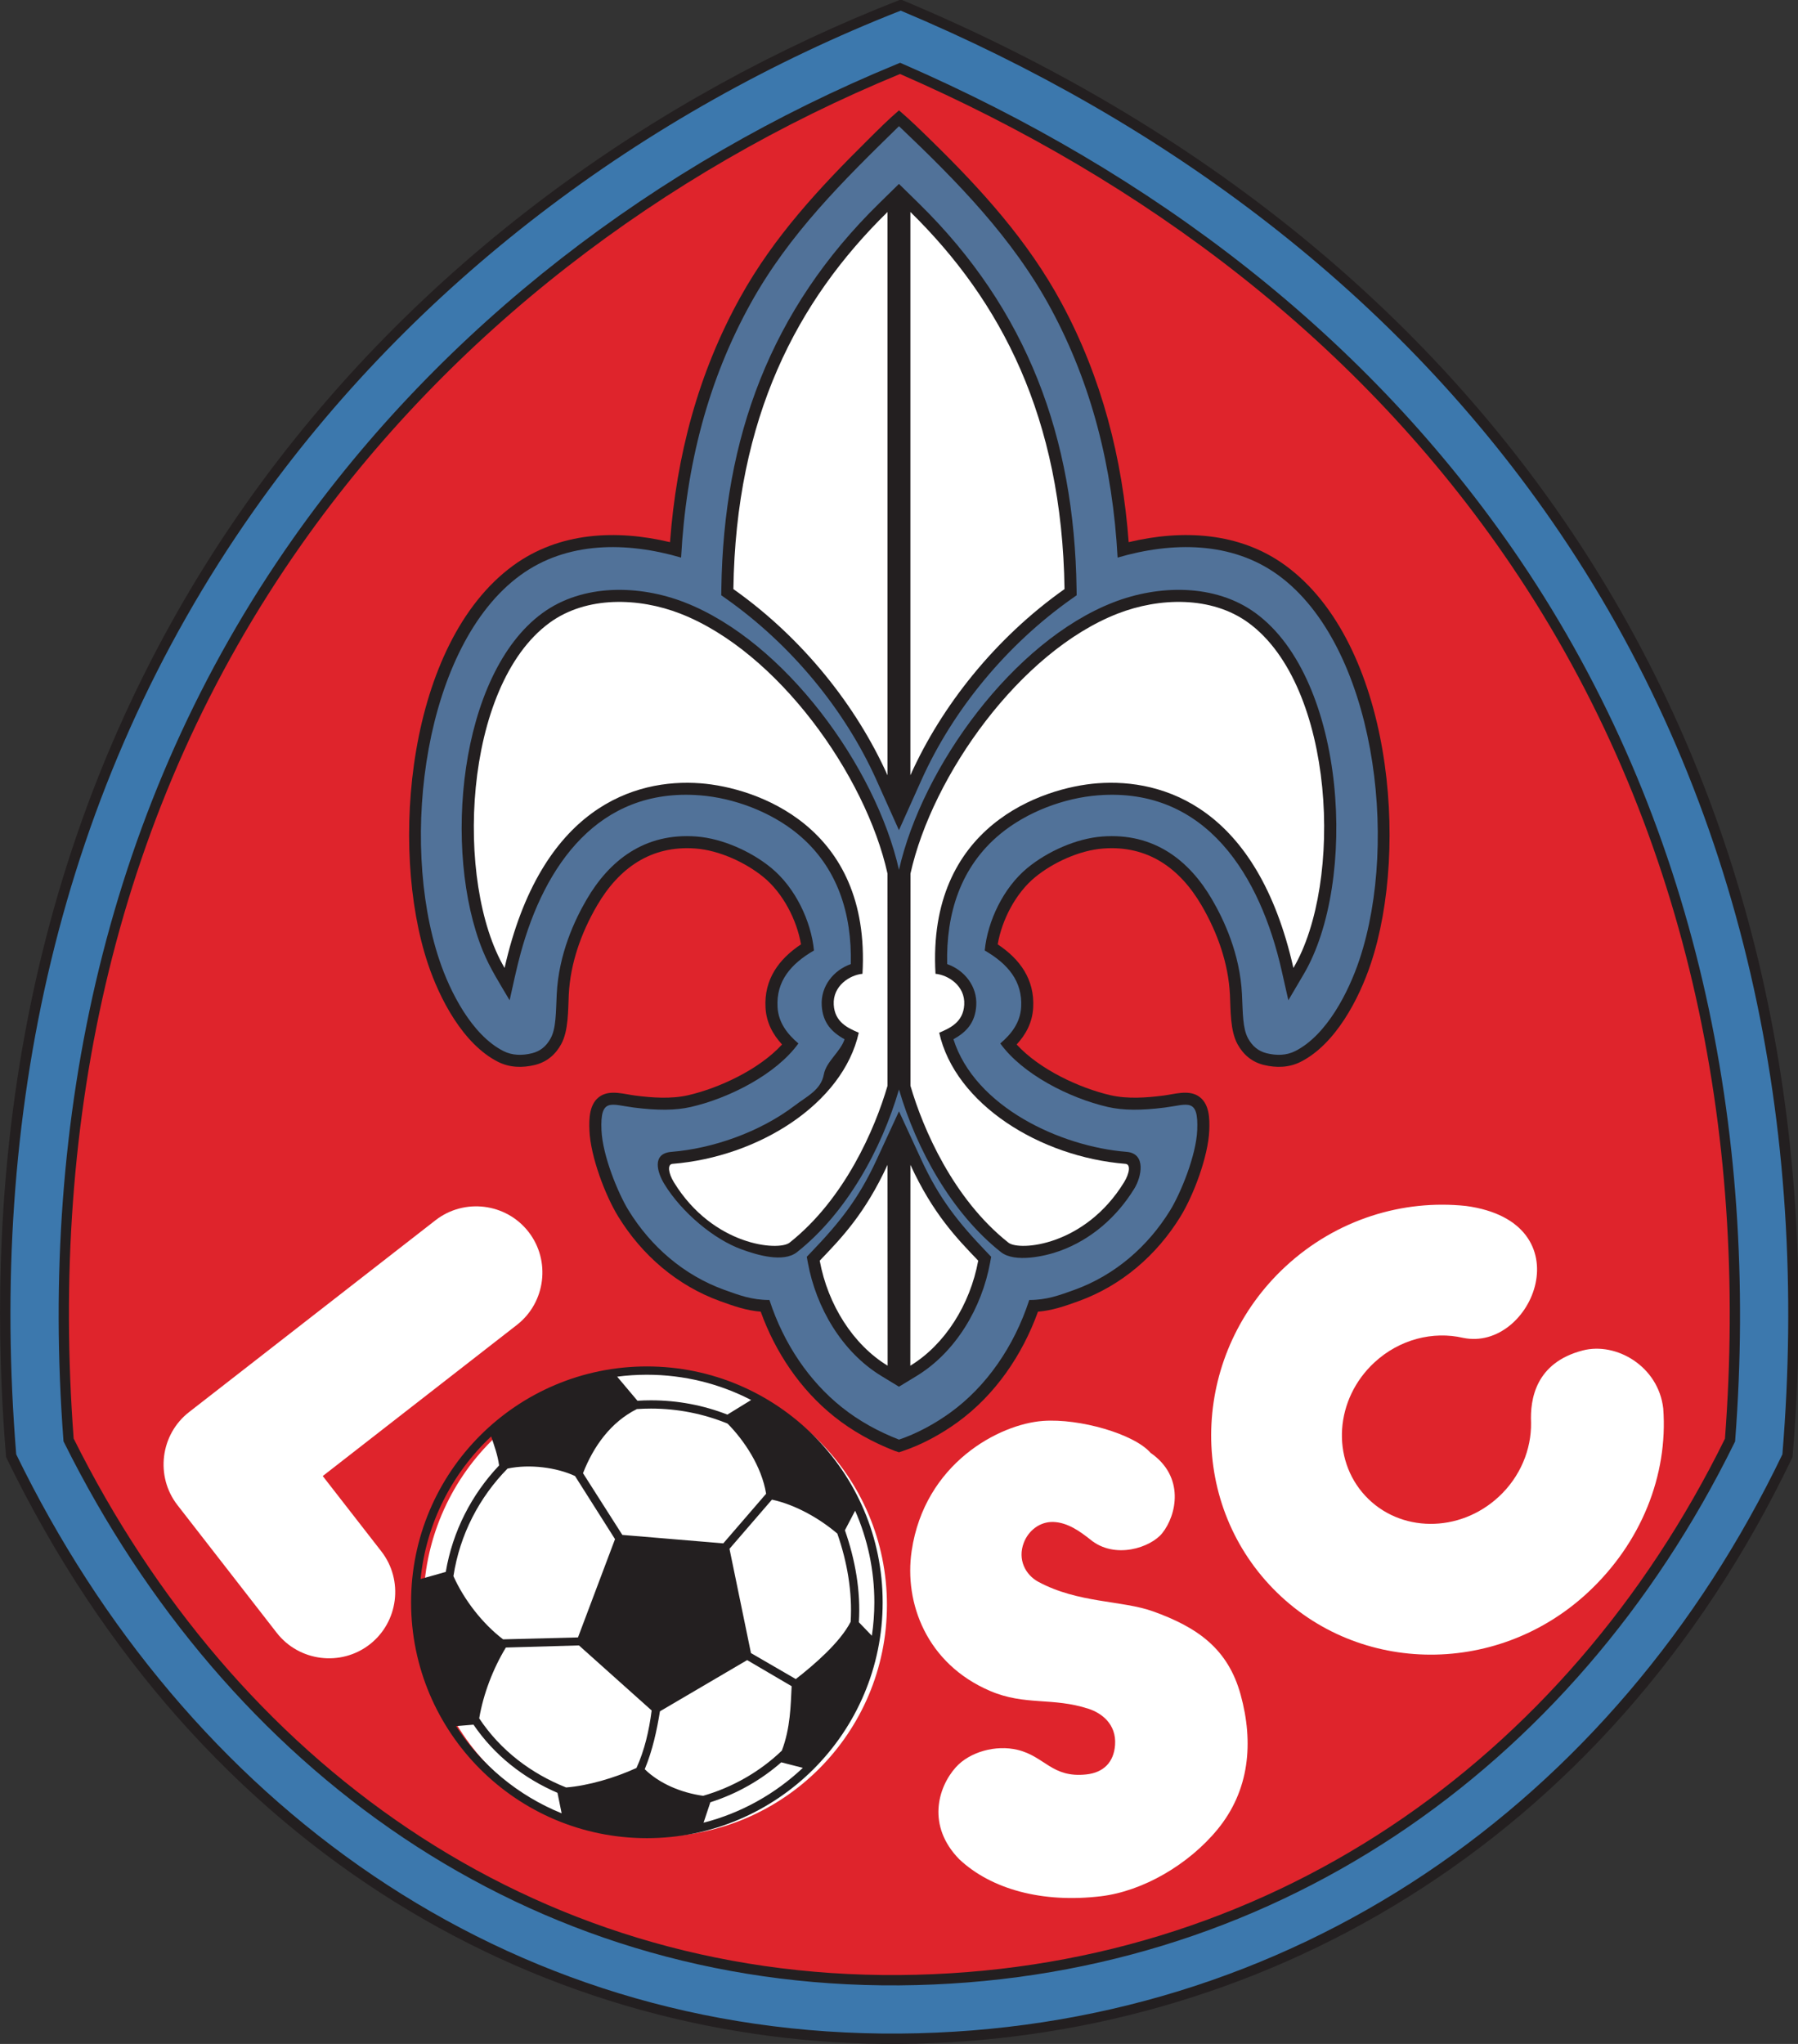
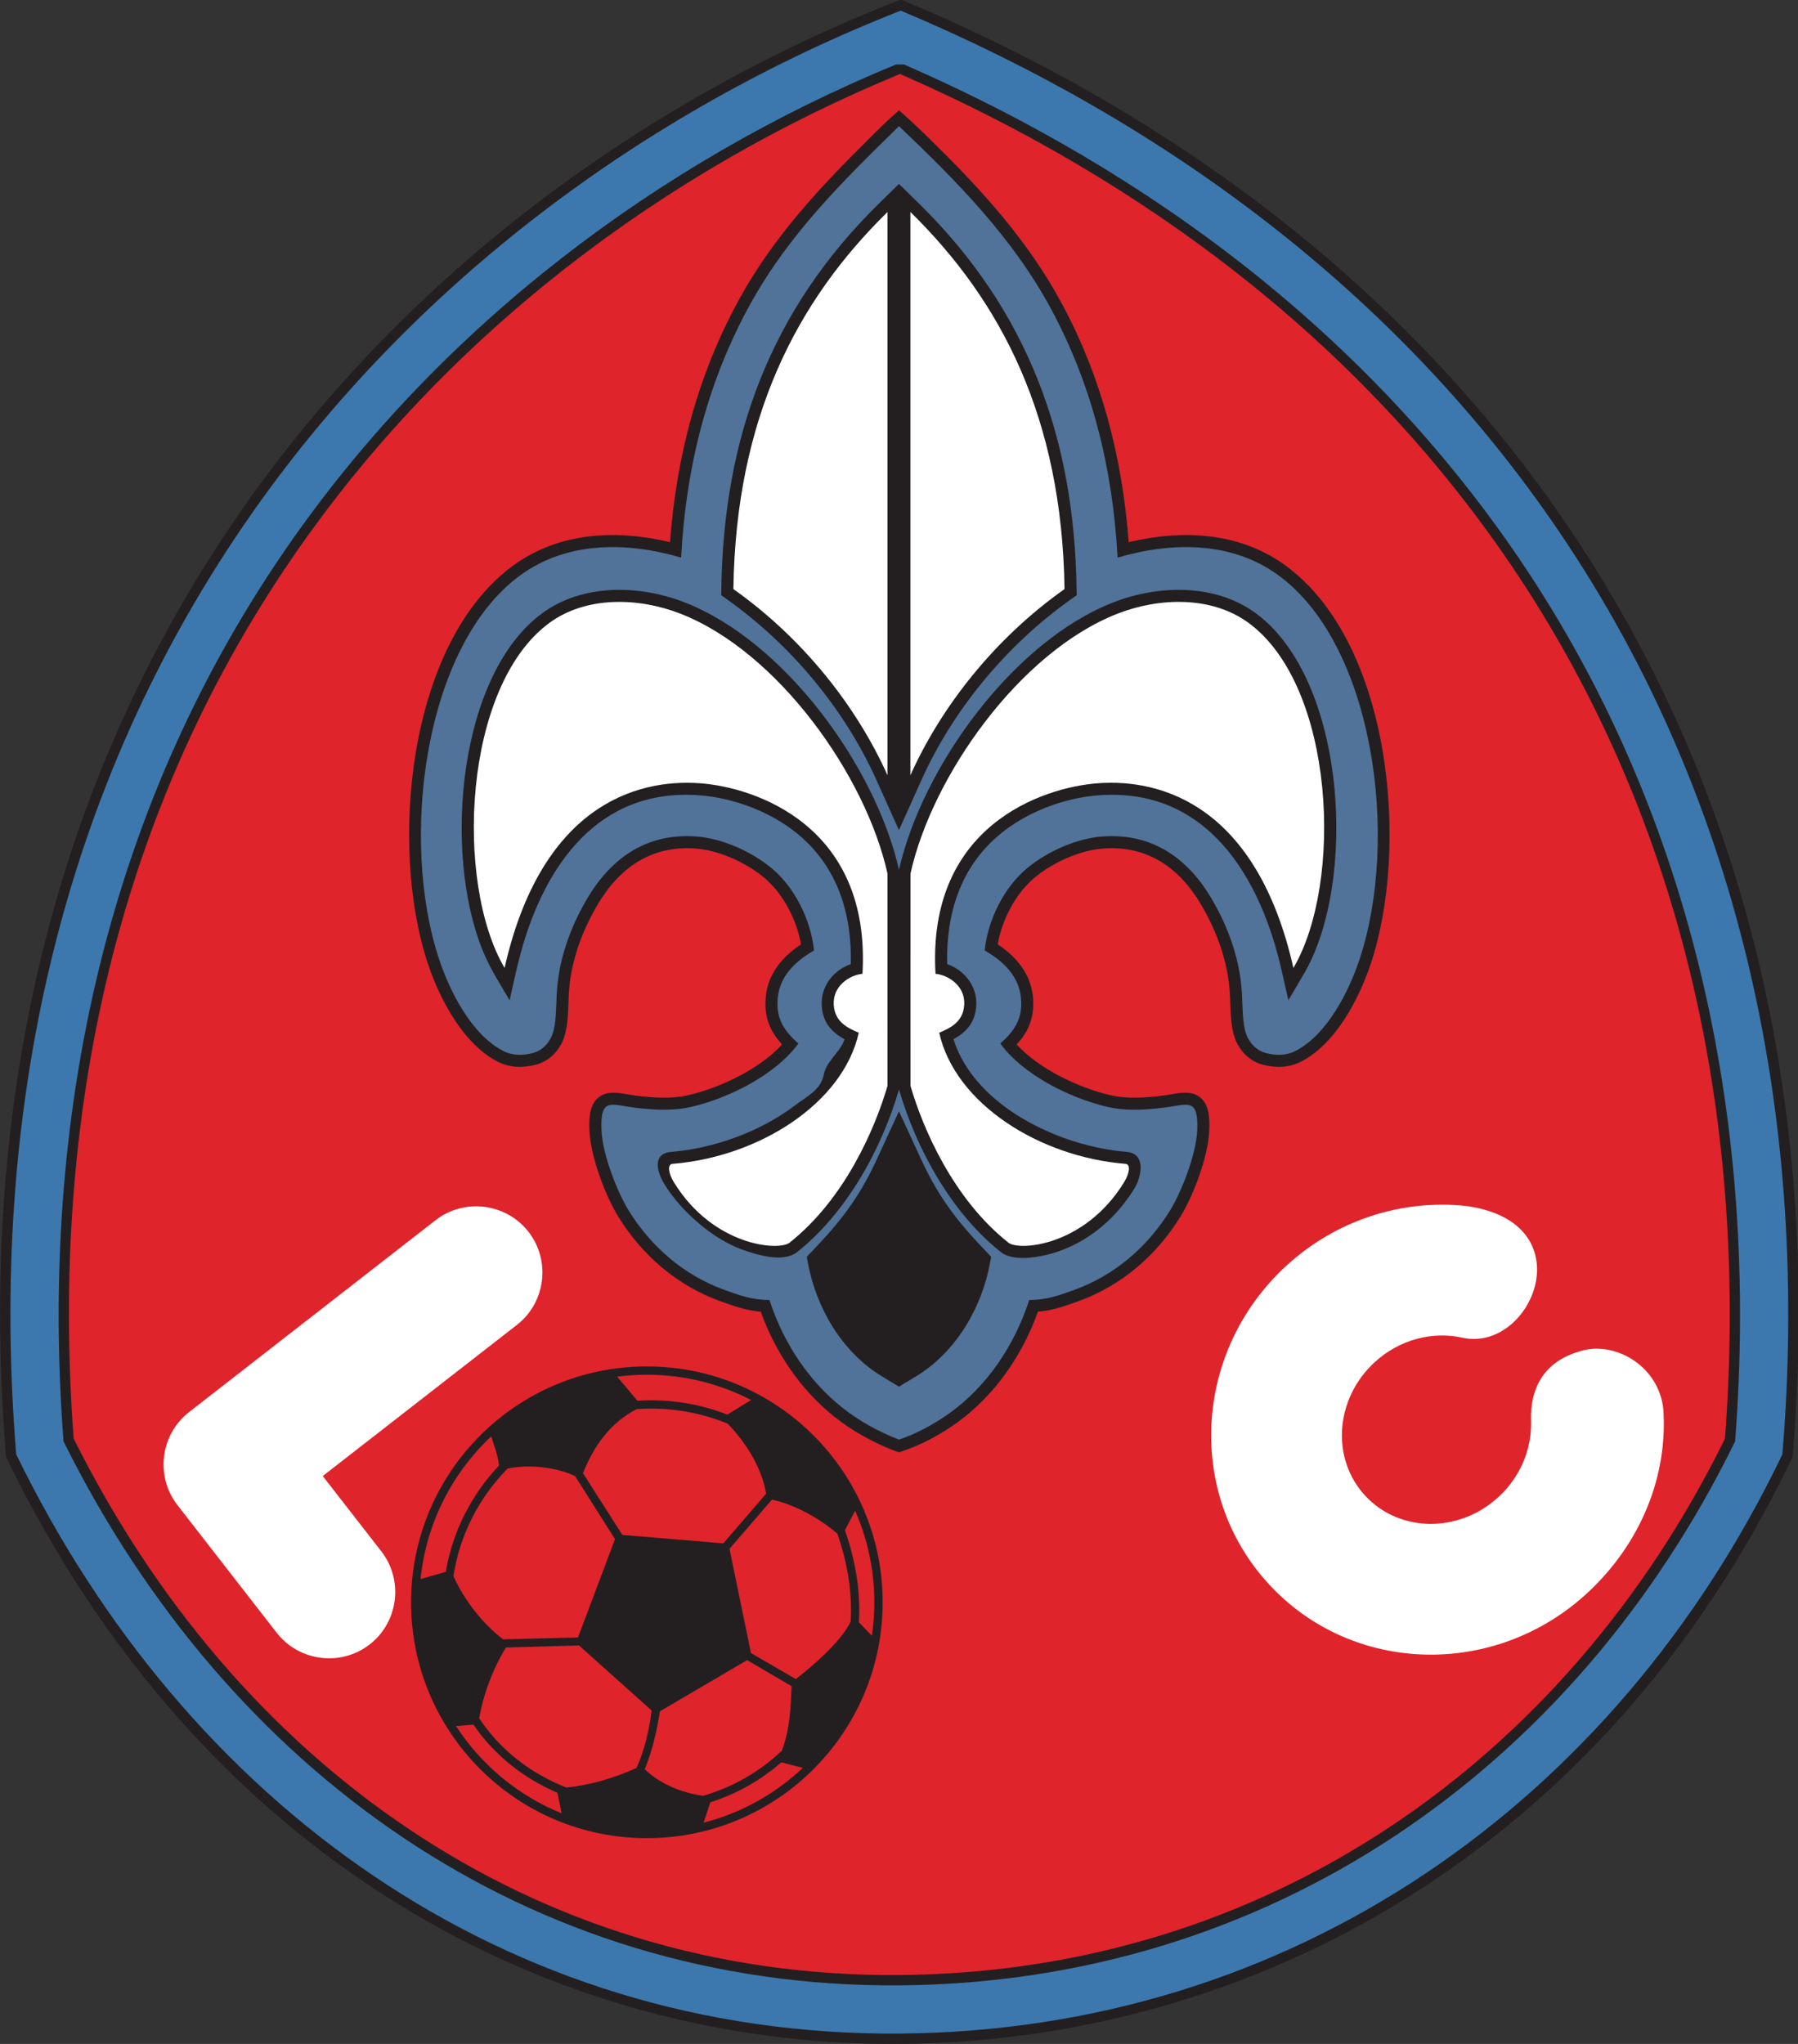
<svg xmlns="http://www.w3.org/2000/svg" height="337.1" viewBox="0 0 616 700" width="296.648">
  <rect x="0" y="0" width="616" height="700" fill="#333333" stroke="none" />
  <g fill-rule="evenodd" transform="matrix(1.235 0 0 -1.235 -59.477 717.869)">
    <g>
      <path d="m298.066 581.41c166.589-69.472 263.268-214.203 247.36-404.203-52.235-109.24-149.787-162.004-247.681-162.727-96.783-.715-193.904 51.331-247.899 162.727-17.993 218.37 112.37 351.339 248.22 404.203" fill="#231f20" />
      <path d="m298.03 578.32c-71.387-28.006-135.115-75.728-179.425-138.596-54.489-77.314-73.55-168.29-65.949-261.747 47.04-96.661 135.544-161.443 245.067-160.633 108.638.804 198.39 63.779 244.891 160.626 7.474 90.412-10.482 179.919-61.814 255.686-44.882 66.246-109.484 113.903-182.77 144.664" fill="#3c78ad" />
-       <path d="m298.981 563.377c68.409-29.829 128.637-75.051 170.755-137.219 48.903-72.182 66.368-157.882 59.8-244.067l-.043-.551-.244-.495c-44.705-90.818-129.236-149.58-231.625-150.336-103.171-.764-186.442 59.772-231.594 150.363l-.252.502-.042.562c-6.671 89.035 11.887 176.239 63.794 249.888 41.514 58.904 100.758 104.033 167.214 131.376l1.123.463z" fill="#231f20" />
+       <path d="m298.981 563.377c68.409-29.829 128.637-75.051 170.755-137.219 48.903-72.182 66.368-157.882 59.8-244.067l-.043-.551-.244-.495c-44.705-90.818-129.236-149.58-231.625-150.336-103.171-.764-186.442 59.772-231.594 150.363l-.252.502-.042.562c-6.671 89.035 11.887 176.239 63.794 249.888 41.514 58.904 100.758 104.033 167.214 131.376z" fill="#231f20" />
      <path d="m297.836 560.752c-65.95-27.135-124.759-71.913-165.964-130.378-51.694-73.345-69.916-159.451-63.279-248.024 44.611-89.506 126.805-149.533 229.01-148.777 101.423.749 184.908 59.008 229.076 148.736 6.53 85.685-10.638 170.398-59.315 242.244-41.856 61.779-101.673 106.612-169.528 136.199" fill="#df242c" />
    </g>
    <g>
      <path d="m361.267 430.92c14.851 3.546 30.736 2.843 43.502-6.476 29.447-21.496 34.404-78.189 23.695-110.326-3.292-9.883-9.809-22.376-19.434-27.279-3.236-1.646-6.787-1.74-10.262-.892-3.275.796-5.699 2.832-7.309 5.768-2.06 3.756-1.896 9.471-2.102 13.692-.428 8.75-3.471 17.258-7.864 24.779-6.032 10.33-14.935 16.726-27.323 15.783-6.513-.497-13.865-3.846-18.883-7.972-5.302-4.365-9.169-11.704-10.357-18.604 6.116-4.059 10.294-9.686 9.843-17.574-.229-4.081-1.989-7.379-4.584-10.192 6.333-6.927 17.44-12.089 26.041-14.071 4.674-1.077 9.997-.703 14.713-.093 2.998.385 6.72 1.594 9.494-.052 3.274-1.946 3.327-6.358 3.181-9.707-.306-7.067-4.291-17.784-7.982-23.793-6.598-10.736-16.362-19.15-28.259-23.459-3.95-1.427-7.279-2.586-11.273-2.923-4.338-12.022-11.874-23.074-22.266-30.626-4.575-3.324-9.868-6.221-15.227-8.015l-1.062-.358-1.21.411c-6.032 2.345-11.708 5.461-16.772 9.505-9.399 7.505-16.3 17.814-20.374 29.083-3.995.337-7.323 1.496-11.275 2.925-11.895 4.307-21.659 12.721-28.257 23.457-3.691 6.009-7.676 16.726-7.982 23.793-.147 3.349-.093 7.761 3.181 9.707 2.774 1.646 6.496.437 9.495.052 4.715-.61 10.038-.984 14.712.093 8.601 1.982 19.708 7.144 26.041 14.071-2.595 2.813-4.355 6.111-4.585 10.191-.45 7.889 3.727 13.516 9.843 17.575-1.187 6.9-5.054 14.239-10.356 18.604-5.018 4.126-12.371 7.475-18.883 7.972-12.388.943-21.291-5.453-27.323-15.783-4.393-7.521-7.436-16.029-7.864-24.777-.206-4.223-.042-9.938-2.102-13.695-1.61-2.935-4.034-4.971-7.307-5.767-3.477-.848-7.028-.754-10.265.894-9.625 4.901-16.141 17.394-19.433 27.277-10.709 32.137-5.753 88.83 23.695 110.326 12.765 9.319 28.651 10.022 43.502 6.476 1.781 23.918 7.784 46.819 19.496 67.916 9.362 16.868 21.997 30.385 35.456 43.712 2.803 2.775 5.57 5.557 8.567 8.119 3.105-2.648 6.014-5.493 8.932-8.347 13.883-13.572 26.866-27.829 36.183-45.118 11.138-20.661 16.87-43.011 18.603-66.282" fill="#231f20" />
      <path d="m237.104 426.647c1.4 25.787 7.542 49.308 19.343 70.569 10.685 19.245 25.591 33.907 41.102 49.065 16.044-15.267 31.542-30.94 42.175-50.663 11.233-20.841 17.104-43.827 18.469-68.971 15.093 4.416 31.653 4.554 44.605-4.901 26.649-19.452 33.616-73.201 22.496-106.573-2.986-8.964-9.05-20.909-17.78-25.355-2.514-1.28-5.278-1.278-7.956-.625-2.304.561-3.982 1.963-5.17 4.128-1.525 2.782-1.44 7.051-1.693 12.25-.549 11.185-4.986 20.596-8.318 26.301-6.266 10.73-15.996 18.53-30.461 17.428-7.171-.546-15.179-4.139-20.752-8.723-6.669-5.489-11.055-14.777-11.83-22.885 6.398-3.699 10.514-8.506 10.104-15.684-.247-4.376-2.773-7.534-5.787-10.098 6.14-8.514 19.11-15.141 29.829-17.61 4.267-.983 9.34-.996 15.889-.152 6.219.8 9.31 2.862 8.911-6.3-.307-7.075-4.611-17.5-7.49-22.187-6.204-10.091-15.365-18.015-26.549-22.066-4.195-1.516-7.716-2.828-12.556-2.824-4.237-13.016-11.971-24.014-21.812-31.164-4.451-3.235-9.543-5.95-14.324-7.552-5.613 2.183-11.011 5.098-15.897 9.001-8.974 7.165-16.067 17.506-20.04 29.715-4.84-.004-8.361 1.308-12.556 2.824-11.185 4.051-20.345 11.975-26.549 22.066-2.879 4.687-7.183 15.112-7.49 22.187-.399 9.162 2.692 7.1 8.911 6.3 6.549-.844 11.622-.831 15.889.152 10.719 2.469 23.689 9.096 29.829 17.61-3.014 2.564-5.541 5.722-5.787 10.098-.411 7.178 3.706 11.985 10.104 15.684-.775 8.108-5.161 17.396-11.83 22.885-5.573 4.584-13.581 8.177-20.753 8.723-14.464 1.102-24.194-6.698-30.46-17.428-3.332-5.705-7.77-15.116-8.318-26.301-.254-5.199-.168-9.468-1.693-12.25-1.188-2.165-2.866-3.567-5.171-4.128-2.677-.653-5.441-.655-7.956.625-8.729 4.446-14.793 16.391-17.78 25.355-11.119 33.372-4.152 87.121 22.496 106.573 12.953 9.455 29.513 9.317 44.606 4.901" fill="#517299" />
      <path d="m282.446 293.079c-3.566 1.955-6.06 4.584-6.331 9.376-.303 5.318 3.288 9.797 8.071 11.458.315 13.913-3.628 26.952-14.774 36.125-7.388 6.077-17.627 9.958-27.16 10.686-28.131 2.144-43.029-19.494-49.645-43.735-1.178-4.325-2.087-8.734-3.072-13.104-2.646 4.495-5.487 8.906-7.454 13.755-11.168 27.477-6.736 76.617 16.56 93.622 11.253 8.215 26.927 7.836 39.455 2.959 27.747-10.805 52.983-45.575 59.453-74.156 6.471 28.581 31.706 63.353 59.453 74.158 12.528 4.876 28.202 5.256 39.456-2.959 25.27-18.446 28.344-74.702 13.386-100.108l-4.281-7.269-1.858 8.227c-5.901 26.128-20.851 50.899-50.858 48.612-9.533-.728-19.773-4.609-27.16-10.687-11.147-9.172-15.089-22.211-14.774-36.124 4.782-1.661 8.374-6.14 8.07-11.458-.271-4.792-2.765-7.421-6.331-9.377 5.972-18.784 29.713-29.767 48.012-31.226 5.59-.447 4.122-7.011 2.167-10.192-4.844-7.882-11.949-14.128-20.69-17.293-4.105-1.486-12.485-3.345-16.311-.321-13.676 10.82-23.439 28.508-28.281 45.102-4.84-16.594-14.604-34.284-28.283-45.104-3.824-3.024-11.18-.756-15.286.729-7.717 2.755-16.664 10.234-21.508 18.116-1.955 3.181-3.628 8.514 1.965 8.961 11.148.887 24.32 5.315 34.262 12.887 3.381 2.578 7.217 4.293 8.006 8.613.649 3.548 4.649 6.29 5.741 9.727zm21.308-33.431c4.948-10.717 10.148-17.291 18.183-25.657l1.186-1.236-.31-1.684c-2.283-12.41-9.441-24.716-20.384-31.373l-4.687-2.851-.199-.122-.196.12-4.688 2.851c-10.942 6.657-18.1 18.963-20.384 31.374l-.309 1.684 1.186 1.235c8.034 8.366 13.235 14.94 18.182 25.657l6.053 13.108.158.344.157-.343c2.016-4.368 4.034-8.736 6.052-13.107zm41.645 155.536c-17.719-12.525-32.742-30.448-41.639-50.271l-6.051-13.478-.17-.38-.169.376-6.051 13.478c-8.897 19.823-23.92 37.745-41.639 50.271l-1.437 1.016.025 1.76c.603 41.973 13.613 77.365 43.761 106.914l5.341 5.234.171.167.168-.164 5.341-5.233c30.148-29.549 43.158-64.942 43.762-106.915l.024-1.76z" fill="#231f20" />
      <g fill="#fff">
        <path d="m287.42 311.225c2.381 41.092-29.77 51.675-44.915 52.83-18.282 1.395-44.317-6.69-54.371-51.205-13.866 23.549-11.603 78.135 12.477 95.714 10.262 7.492 24.771 7.02 36.273 2.543 27.017-10.52 51.436-44.838 57.48-72.098l.004-58.836c-3.461-11.904-11.864-31.396-27.173-43.505-3.029-2.395-21.213-.941-32.081 16.741-1.554 2.529-1.865 4.996-.412 5.113 23.786 1.894 47.271 16.611 51.691 36.363-2.994 1.288-6.667 2.906-6.942 7.759-.302 5.289 4.494 8.252 7.969 8.581" />
        <path d="m307.678 311.227c-2.381 41.092 29.77 51.675 44.915 52.831 18.282 1.394 44.317-6.691 54.372-51.206 13.865 23.549 11.603 78.135-12.478 95.714-10.262 7.492-24.771 7.02-36.273 2.543-27.017-10.52-51.435-44.839-57.48-72.098l-.004-58.836c3.462-11.904 11.865-31.396 27.174-43.505 3.028-2.395 21.212-.942 32.08 16.741 1.554 2.529 1.865 4.996.412 5.113-23.786 1.894-47.271 16.611-51.691 36.363 2.994 1.288 6.668 2.906 6.943 7.759.301 5.289-4.495 8.252-7.97 8.581" />
        <path d="m294.368 366.278v156.206c-25.113-24.613-42.075-56.994-42.759-104.576 19.345-13.674 34.198-32.558 42.759-51.63" />
        <path d="m300.711 366.282v156.206c25.113-24.614 42.076-56.994 42.759-104.576-19.345-13.674-34.198-32.558-42.759-51.63" />
-         <path d="m294.368 258.245.029-55.695c-9.556 5.814-16.584 16.89-18.836 29.125 6.059 6.308 12.566 13.05 18.807 26.57" />
-         <path d="m300.72 258.247-.028-55.695c9.556 5.814 16.584 16.89 18.835 29.125-6.058 6.308-12.565 13.05-18.807 26.57" />
      </g>
    </g>
    <g>
-       <path d="m229.921 200.499c35.496 0 64.283-28.786 64.283-64.283 0-35.496-28.787-64.283-64.283-64.283s-64.283 28.787-64.283 64.283c0 35.497 28.787 64.283 64.283 64.283" fill="#fff" />
      <path d="m227.606 202.347c36.12 0 65.411-29.291 65.411-65.407 0-36.121-29.291-65.412-65.411-65.412-36.117 0-65.408 29.291-65.408 65.412 0 36.116 29.291 65.407 65.408 65.407zm28.88-79.491 12.436-7.207c5.227 4.072 12.29 10.182 15.213 15.876.521 8.258-.962 16.634-3.691 24.464-4.674 3.996-11.433 7.985-18.14 9.417l-11.777-13.637zm11.282-9.187-12.339 7.238-24.192-14.198c-.882-5.357-2.029-10.755-4.221-16.061 4.078-3.985 10.079-6.519 16.2-7.372 8.146 2.354 15.712 6.652 21.835 12.527 2.395 6.266 2.458 12.661 2.717 17.866zm-43.04-22.672c2.196 4.848 3.476 10.21 4.208 15.941l-20.168 18.042-20.273-.585c-3.515-5.77-6.251-12.844-7.398-19.643 5.907-8.889 14.382-15.295 24.116-19.164 6.106.498 13.409 2.618 19.515 5.409zm24.081 62.286 11.879 13.759c-1.223 7.574-6.102 14.807-10.686 19.448-6.637 2.719-13.837 4.168-21.243 4.168-1.321 0-2.627-.045-3.926-.135-7.274-3.642-12.055-10.387-14.94-17.782l10.91-17.117zm-30.037 1.169-11.096 17.504c-5.117 2.387-12.62 3.365-18.719 2.064-7.824-7.955-13.243-18.272-15.009-29.827 2.914-6.516 8.011-13.14 13.778-17.528l20.771.533zm37.76 38.584-6.585-4.048c-6.563 2.56-13.706 3.961-21.188 3.961-1.266 0-2.518-.039-3.763-.12l-5.629 6.679c2.698.353 5.445.534 8.239.534 10.427 0 20.26-2.525 28.926-7.006zm26.018-36.123 2.834 5.422c3.421-7.77 5.329-16.363 5.329-25.395 0-3.157-.239-6.252-.686-9.282l-3.605 3.746c.539 8.615-1.006 17.343-3.872 25.509zm-98.131 26.026c.912-2.818 1.781-5.026 2.196-8.05-7.596-8.019-12.885-18.209-14.792-29.522l-6.992-1.978c1.579 15.542 8.804 29.421 19.588 39.55zm80.472-90.378 5.986-1.535c-7.637-7.2-17.062-12.521-27.544-15.211l1.886 5.667c7.389 2.346 14.099 6.196 19.672 11.08zm-60.923-14.139-1.159 5.681c-9.386 4.04-17.499 10.393-23.297 18.902l-4.842-.404c7.011-10.784 17.23-19.292 29.298-24.179" fill="#231f20" />
      <g fill="#fff">
        <path d="m194.775 239.667c6.211-7.982 4.763-19.592-3.219-25.803l-53.864-41.914 16.251-20.884c6.211-7.982 4.763-19.591-3.219-25.803-7.982-6.211-19.592-4.762-25.803 3.219l-27.53 35.404c-6.211 7.982-4.763 19.592 3.219 25.803l68.362 53.197c7.982 6.211 19.592 4.763 25.803-3.219" />
        <path d="m404.772 230.054c14.151 13.101 32.545 18.656 50.073 16.792 33.242-4.499 18.474-40.538-.794-36.575-8.304 1.918-17.628-.352-24.633-6.837-10.924-10.114-12.061-26.657-2.54-36.94 9.522-10.285 26.103-10.424 37.027-.31 6.045 5.597 9.086 13.166 8.987 20.552-.295 6.513 1.248 16.64 14.344 20.043 9.245 2.403 20.987-4.352 22.326-16.102 1.368-18.506-6.114-37.321-21.011-51.113-25.624-23.723-65.161-22.701-88.293 2.284-23.131 24.984-21.11 64.482 4.514 88.206" />
-         <path d="m350.59 154.373c-2.749 2.156-6.225 4.723-10.245 4.841-3.663.108-6.845-2.316-8.164-5.735-1.809-4.69.464-8.941 4.023-10.86 11.082-5.969 23.158-5.095 31.819-8.198 12.466-4.465 20.814-10.448 24.302-23.097 3.648-13.249 2.504-26.556-6.463-37.425-8.027-9.732-20.646-17.063-32.216-18.464-16.365-1.979-30.498 1.944-39.333 10.206-9.136 9.298-5.982 20-.986 25.56 3.811 4.237 11.037 6.291 17.134 4.816 7.596-1.841 9.499-7.83 19.039-6.814 4.861.518 7.655 3.437 7.991 8.185.412 5.808-3.789 8.858-7.339 10.014-10.04 3.27-17.598.81-27.278 4.934-17.678 7.535-23.943 24.448-21.808 38.857 3.598 24.296 24.303 35.164 36.448 36.045 10.121.735 25.286-3.608 29.833-8.861 9.548-6.601 7.237-17.234 3.248-22.249-3.191-4.013-13.204-7.414-20.005-1.755" />
      </g>
    </g>
  </g>
</svg>